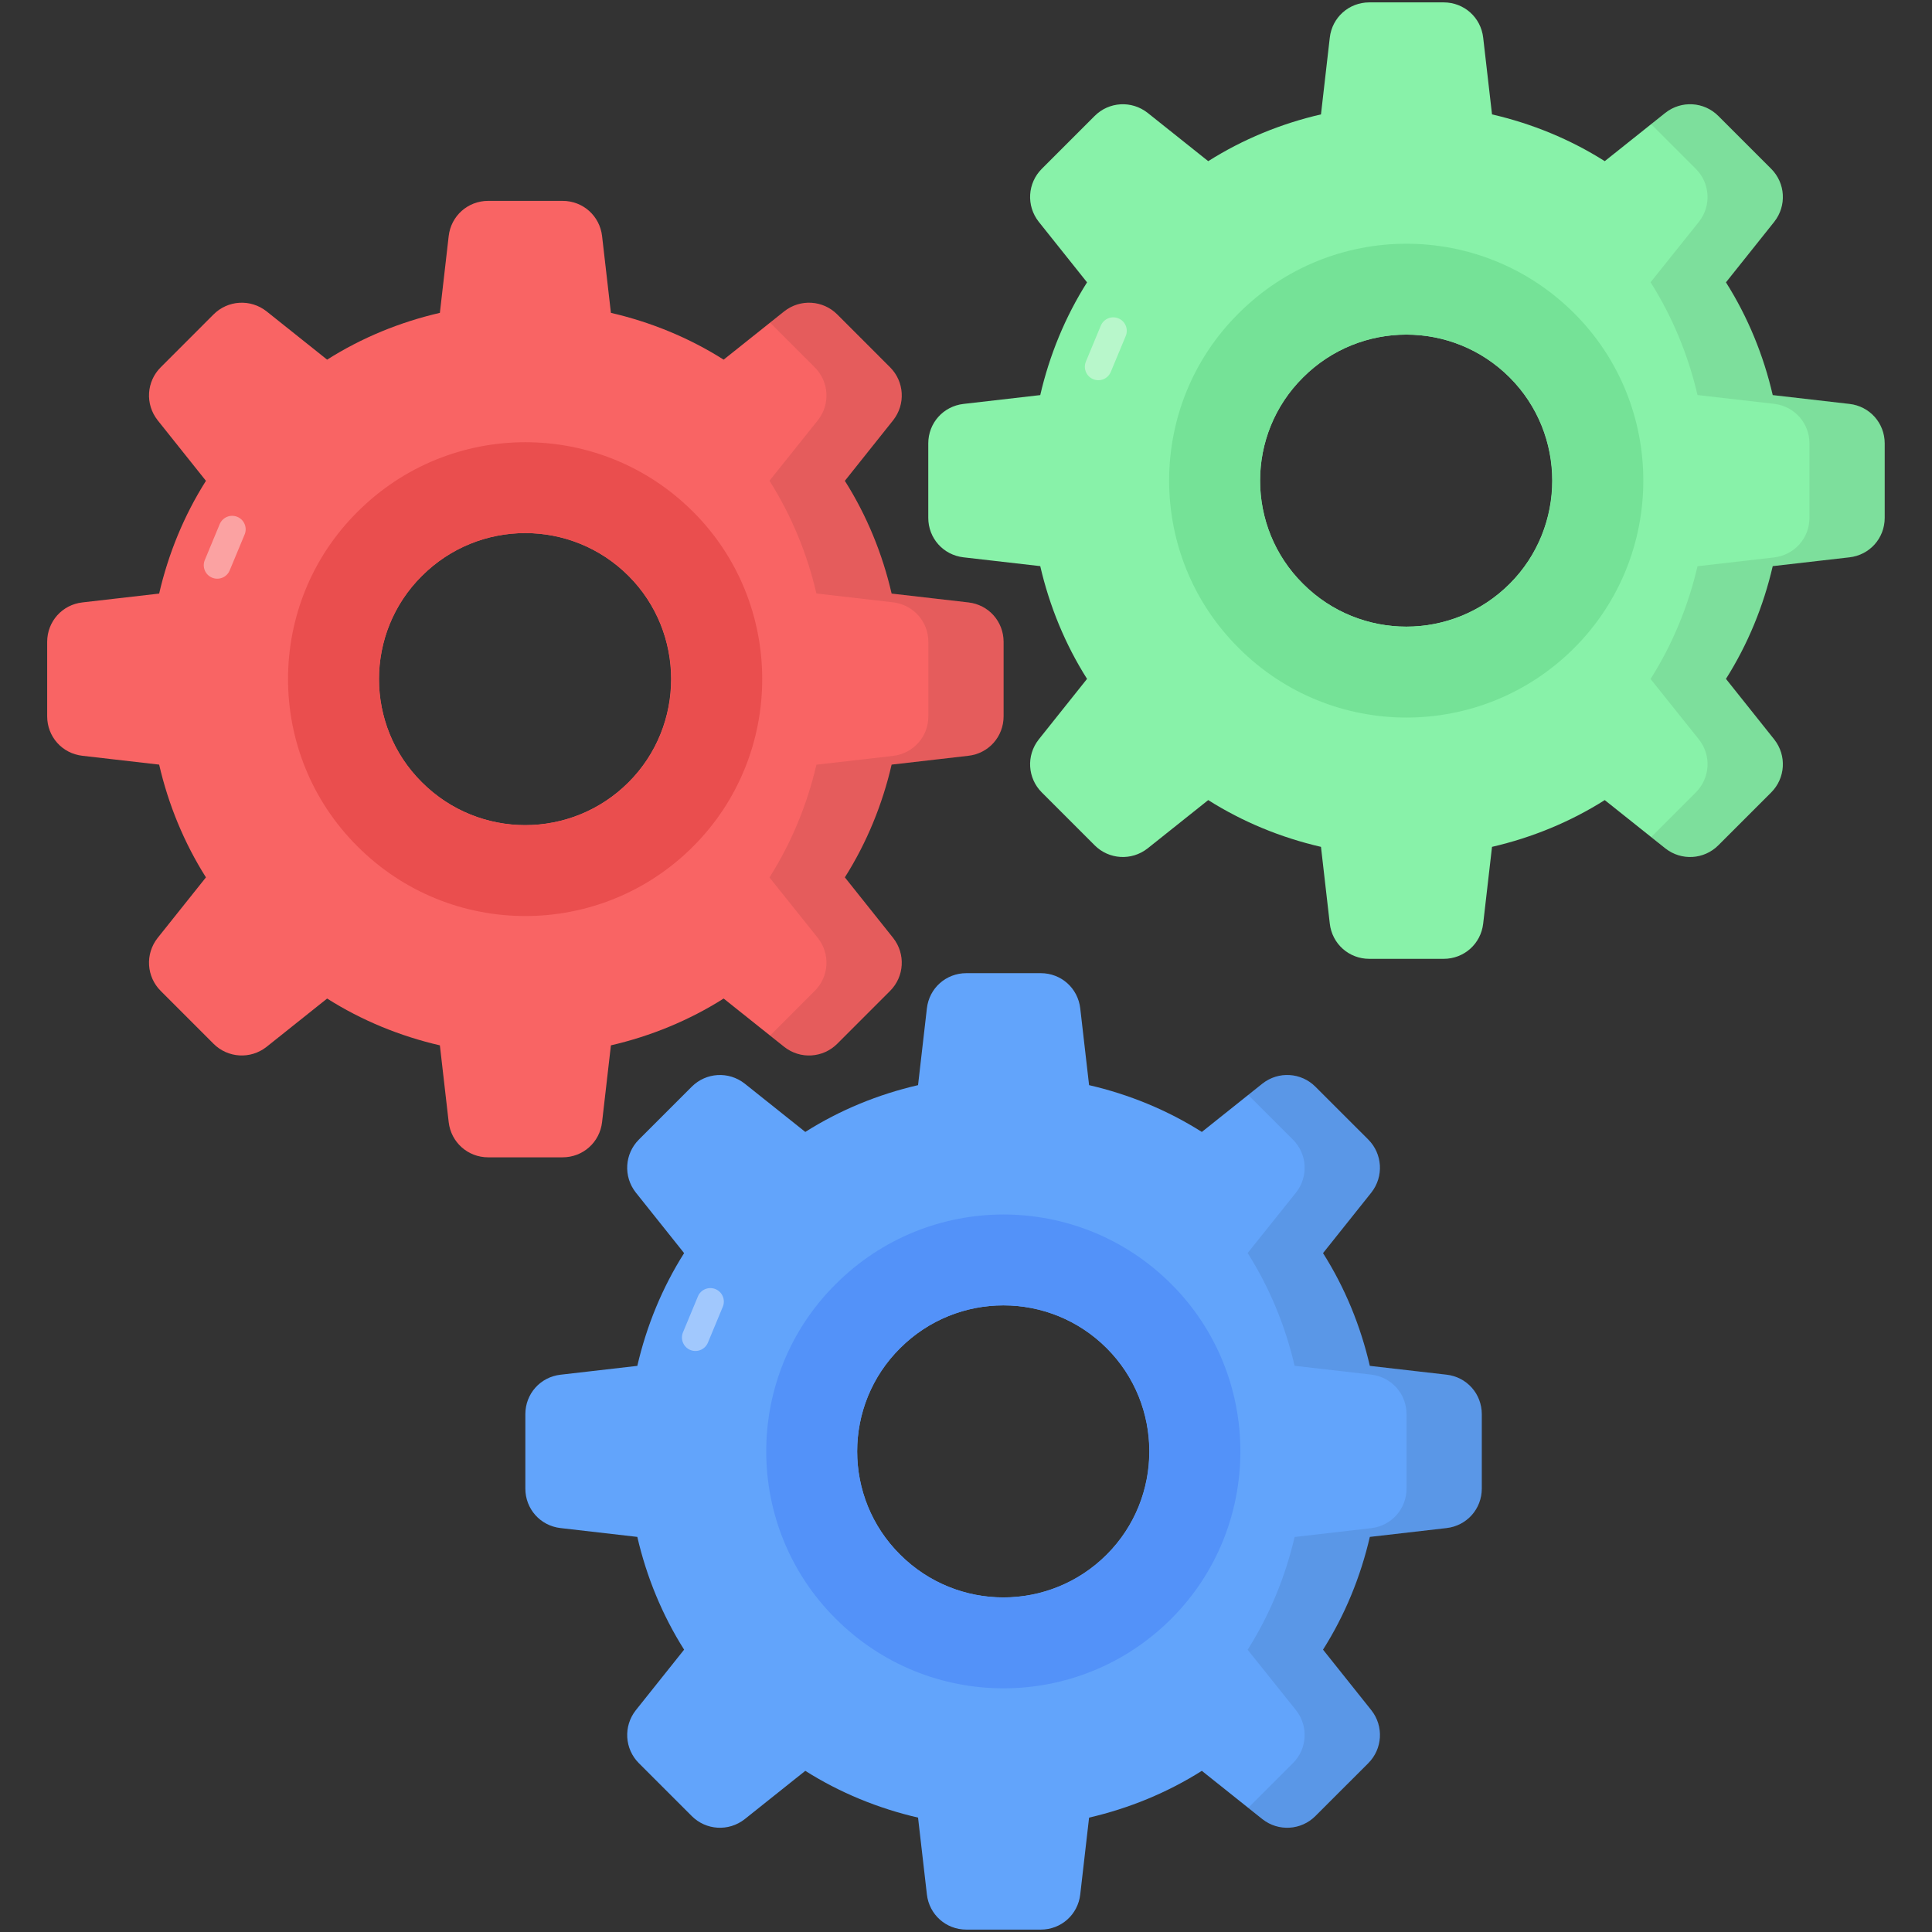
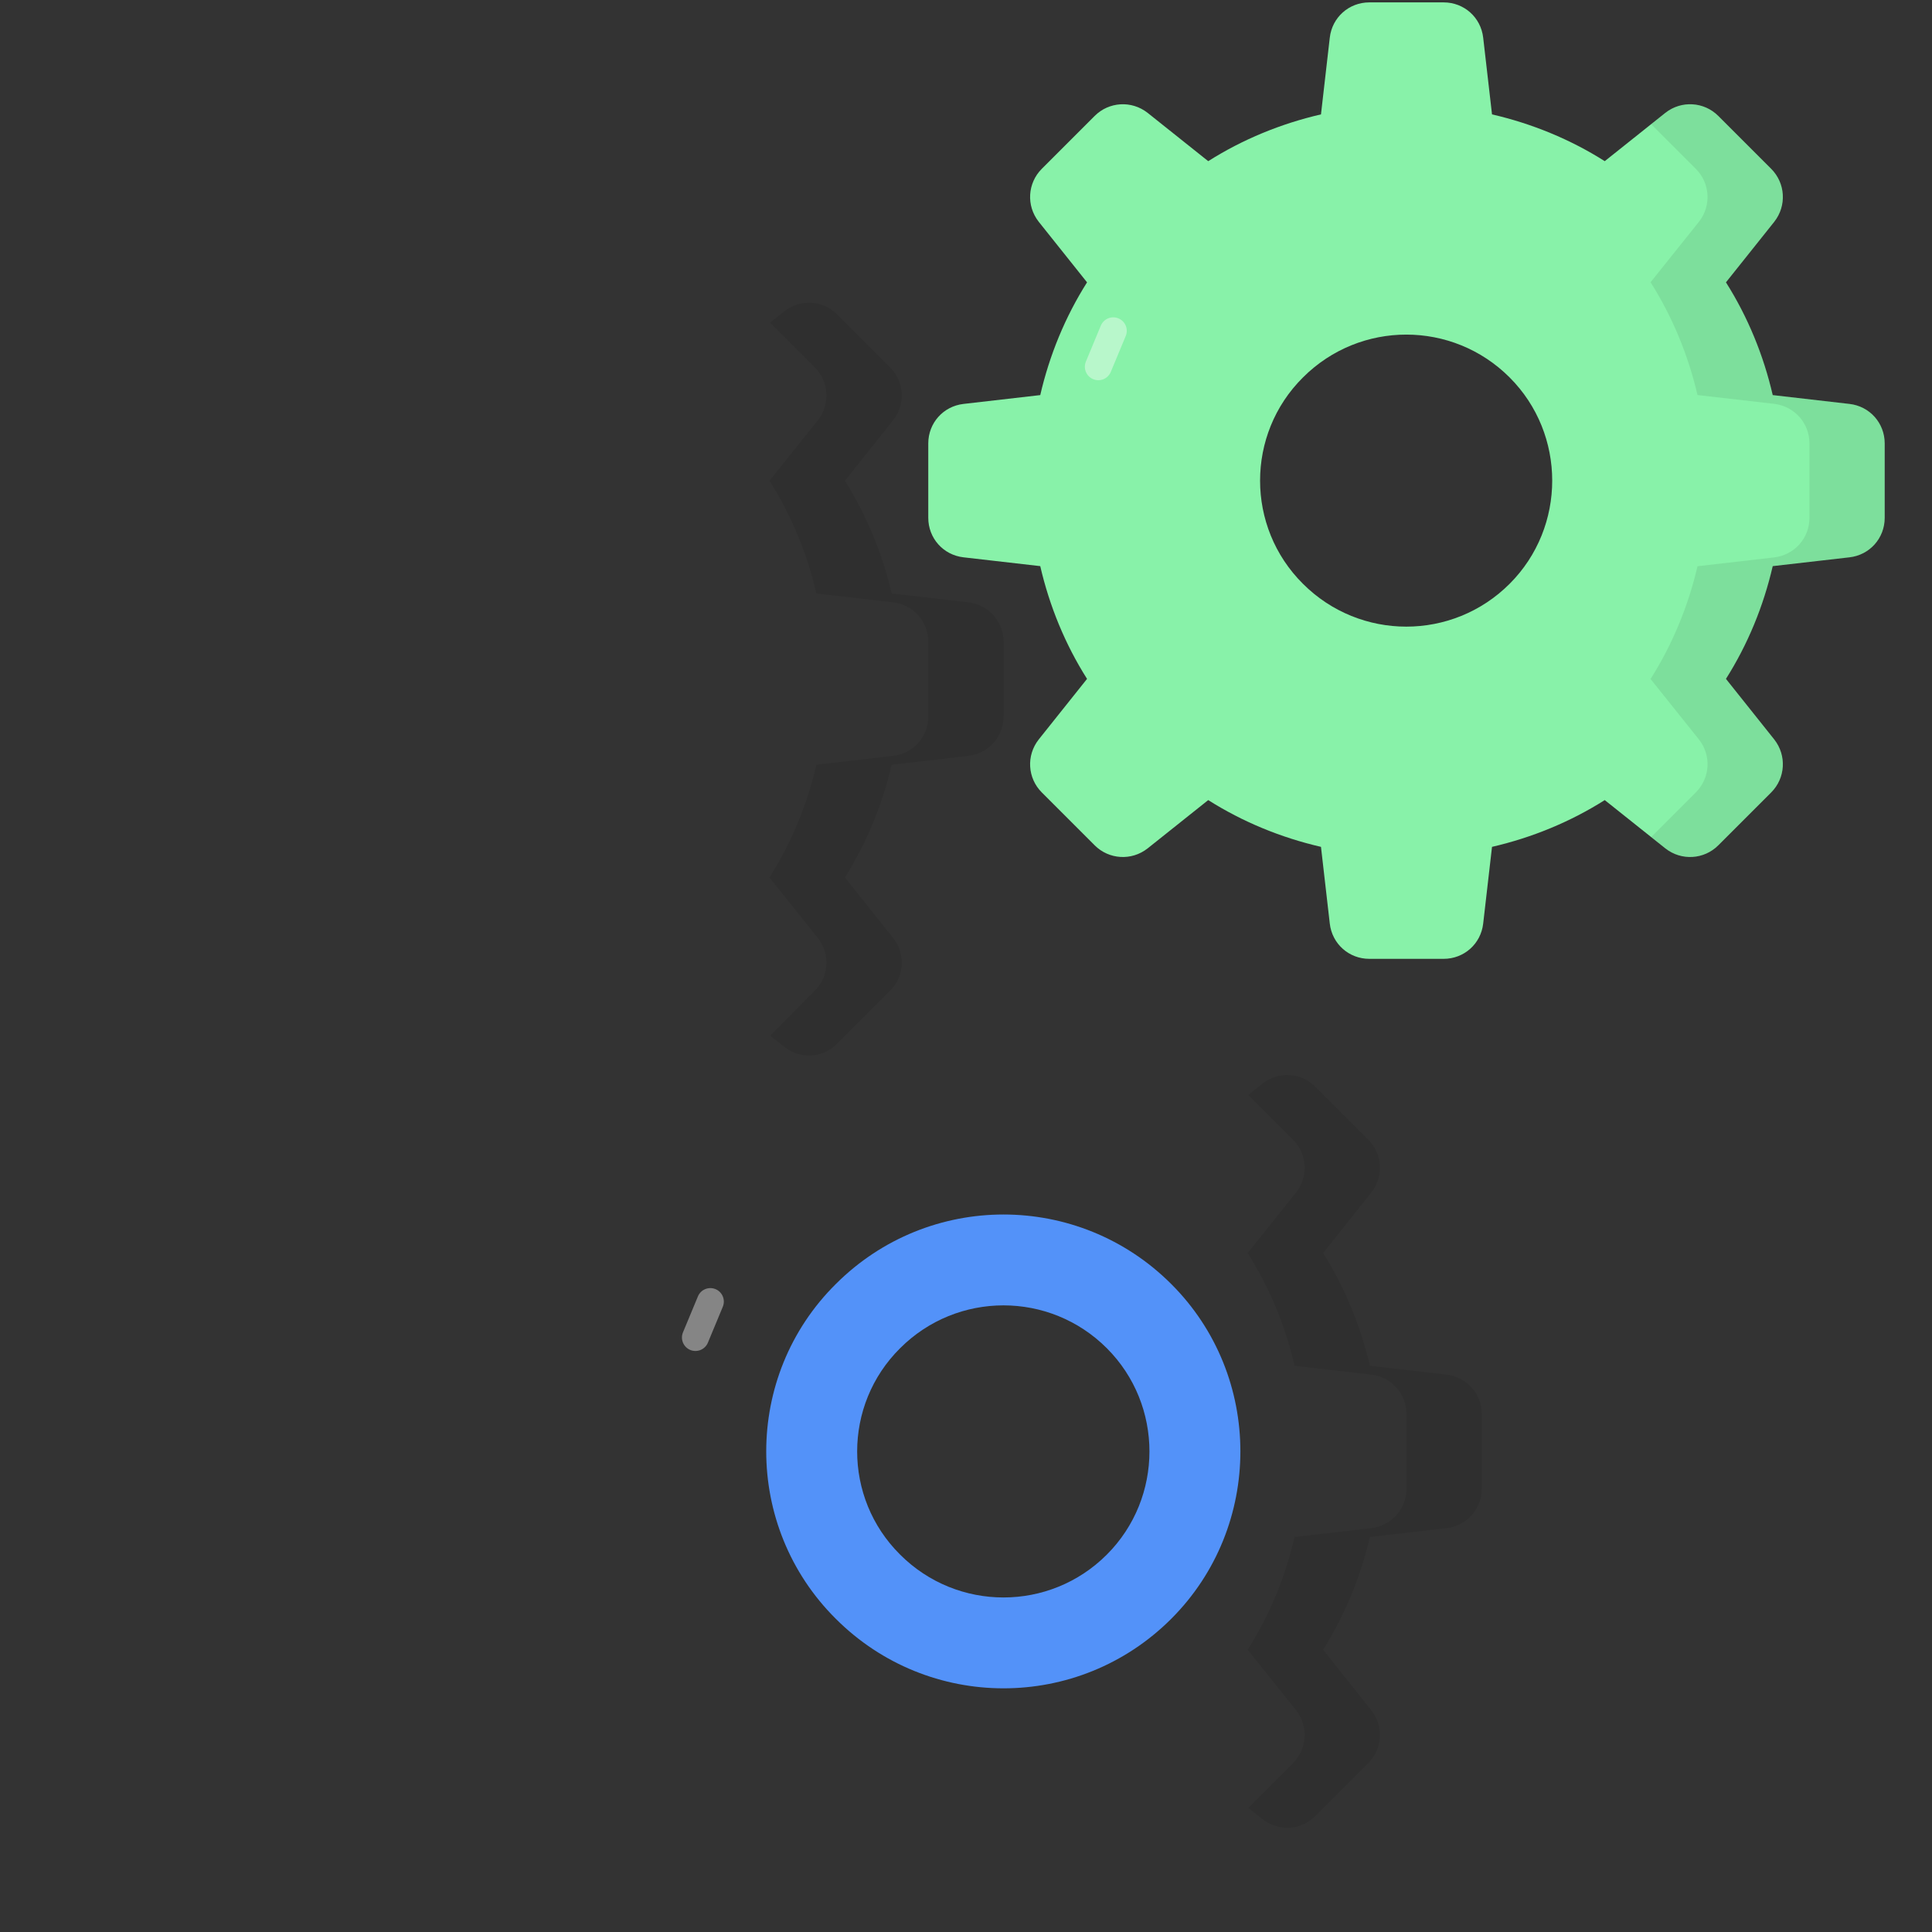
<svg xmlns="http://www.w3.org/2000/svg" width="72" height="72" viewBox="0 0 72 72" fill="none">
  <rect x="0" y="0" width="72" height="72" fill="#333333" stroke="none" />
-   <path d="M53.907 51.23L51.049 50.902C50.706 49.415 50.12 47.986 49.305 46.7L51.106 44.442C51.577 43.842 51.52 42.998 50.992 42.469L49.019 40.497C48.49 39.968 47.647 39.911 47.047 40.383L44.789 42.184C43.503 41.369 42.073 40.783 40.587 40.44L40.258 37.582C40.172 36.824 39.544 36.267 38.786 36.267H36.014C35.256 36.267 34.627 36.824 34.542 37.582L34.213 40.44C32.727 40.783 31.297 41.369 30.011 42.184L27.753 40.383C27.153 39.911 26.309 39.969 25.781 40.497L23.808 42.47C23.28 42.998 23.222 43.842 23.694 44.442L25.495 46.7C24.68 47.986 24.094 49.415 23.751 50.902L20.893 51.231C20.135 51.316 19.578 51.945 19.578 52.703V55.475C19.578 56.233 20.135 56.862 20.893 56.947L23.751 57.276C24.094 58.762 24.68 60.191 25.495 61.478L23.694 63.736C23.223 64.336 23.28 65.179 23.808 65.708L25.781 67.68C26.309 68.209 27.153 68.266 27.753 67.795L30.011 65.994C31.297 66.808 32.727 67.394 34.213 67.737L34.542 70.596C34.627 71.353 35.256 71.911 36.014 71.911H38.786C39.544 71.911 40.173 71.353 40.258 70.596L40.587 67.737C42.073 67.394 43.502 66.808 44.789 65.994L47.047 67.795C47.647 68.266 48.49 68.209 49.019 67.68L50.992 65.708C51.52 65.179 51.578 64.336 51.106 63.736L49.305 61.478C50.12 60.191 50.706 58.762 51.049 57.276L53.907 56.947C54.664 56.861 55.222 56.233 55.222 55.475V52.703C55.222 51.945 54.664 51.316 53.907 51.23ZM41.244 57.933C39.115 60.063 35.67 60.063 33.541 57.933C31.412 55.818 31.412 52.359 33.541 50.244C35.67 48.115 39.115 48.115 41.244 50.244C43.359 52.359 43.359 55.818 41.244 57.933Z" fill="#62A4FB" />
  <g opacity="0.08">
    <path d="M53.907 51.228L51.05 50.899C50.706 49.417 50.118 47.988 49.308 46.697L51.103 44.443C51.577 43.839 51.524 42.999 50.989 42.472L49.017 40.5C48.49 39.965 47.65 39.912 47.046 40.386L46.519 40.806L48.185 42.472C48.712 42.999 48.773 43.839 48.299 44.443L46.496 46.697C47.314 47.988 47.902 49.417 48.246 50.899L51.103 51.228C51.86 51.319 52.417 51.946 52.417 52.702V55.476C52.417 56.232 51.86 56.859 51.103 56.95L48.246 57.279C47.902 58.761 47.314 60.19 46.496 61.481L48.299 63.735C48.773 64.339 48.712 65.179 48.185 65.707L46.519 67.372L47.046 67.792C47.65 68.266 48.49 68.213 49.017 67.678L50.989 65.707C51.524 65.179 51.577 64.339 51.103 63.736L49.308 61.482C50.118 60.19 50.706 58.761 51.05 57.279L53.907 56.951C54.664 56.859 55.222 56.233 55.222 55.476V52.703C55.222 51.946 54.664 51.319 53.907 51.228Z" fill="black" />
  </g>
  <path d="M43.65 47.853C40.194 44.397 34.603 44.397 31.147 47.853C27.691 51.28 27.691 56.893 31.147 60.327C34.603 63.783 40.194 63.783 43.65 60.327C47.084 56.893 47.084 51.28 43.65 47.853ZM41.248 57.936C39.119 60.065 35.675 60.065 33.545 57.936C31.41 55.818 31.41 52.362 33.545 50.244C35.674 48.115 39.119 48.115 41.248 50.244C43.366 52.362 43.366 55.818 41.248 57.936Z" fill="#5392F9" />
  <g opacity="0.4">
    <path d="M26.937 48.699L26.381 50.038C26.274 50.294 25.98 50.415 25.724 50.309C25.468 50.202 25.346 49.908 25.453 49.652L26.009 48.314C26.115 48.057 26.409 47.936 26.666 48.042C26.922 48.149 27.043 48.443 26.937 48.699Z" fill="white" />
  </g>
-   <path d="M36.087 22.45L33.228 22.121C32.885 20.634 32.299 19.205 31.485 17.919L33.285 15.661C33.757 15.061 33.7 14.217 33.171 13.689L31.199 11.716C30.67 11.188 29.827 11.13 29.227 11.602L26.968 13.403C25.682 12.588 24.253 12.002 22.767 11.659L22.438 8.801C22.352 8.043 21.723 7.486 20.966 7.486H18.193C17.436 7.486 16.807 8.044 16.721 8.801L16.393 11.659C14.906 12.002 13.477 12.588 12.191 13.403L9.933 11.602C9.332 11.13 8.489 11.188 7.96 11.716L5.988 13.689C5.459 14.217 5.402 15.061 5.874 15.661L7.675 17.919C6.86 19.205 6.274 20.634 5.931 22.121L3.073 22.45C2.315 22.535 1.758 23.164 1.758 23.922V26.694C1.758 27.452 2.315 28.081 3.073 28.166L5.931 28.495C6.274 29.981 6.86 31.41 7.675 32.697L5.874 34.955C5.402 35.555 5.459 36.399 5.988 36.927L7.96 38.9C8.489 39.428 9.332 39.486 9.933 39.014L12.191 37.213C13.477 38.028 14.906 38.614 16.393 38.957L16.721 41.815C16.807 42.572 17.436 43.13 18.193 43.13H20.966C21.724 43.13 22.352 42.572 22.438 41.815L22.767 38.957C24.253 38.614 25.682 38.028 26.968 37.213L29.227 39.014C29.827 39.486 30.67 39.428 31.199 38.9L33.171 36.927C33.7 36.399 33.757 35.555 33.285 34.955L31.485 32.697C32.299 31.411 32.885 29.981 33.228 28.495L36.087 28.166C36.844 28.081 37.401 27.452 37.401 26.694V23.922C37.401 23.164 36.844 22.535 36.087 22.45ZM23.424 29.153C21.295 31.282 17.85 31.282 15.721 29.153C13.591 27.037 13.591 23.579 15.721 21.463C17.85 19.334 21.295 19.334 23.424 21.463C25.539 23.579 25.539 27.037 23.424 29.153Z" fill="#F96464" />
  <g opacity="0.08">
    <path d="M36.087 22.447L33.23 22.118C32.886 20.636 32.297 19.207 31.488 17.916L33.283 15.662C33.757 15.058 33.703 14.218 33.169 13.691L31.197 11.72C30.67 11.185 29.83 11.131 29.226 11.605L28.699 12.025L30.364 13.691C30.892 14.218 30.953 15.059 30.479 15.662L28.676 17.916C29.493 19.207 30.082 20.636 30.425 22.118L33.283 22.447C34.039 22.539 34.597 23.165 34.597 23.922V26.695C34.597 27.452 34.039 28.078 33.283 28.17L30.425 28.498C30.082 29.981 29.493 31.409 28.676 32.701L30.479 34.955C30.953 35.558 30.892 36.398 30.364 36.926L28.699 38.592L29.226 39.012C29.829 39.485 30.67 39.432 31.197 38.897L33.169 36.926C33.703 36.399 33.757 35.558 33.283 34.955L31.488 32.701C32.297 31.41 32.886 29.981 33.23 28.498L36.087 28.17C36.844 28.078 37.401 27.452 37.401 26.695V23.922C37.401 23.165 36.844 22.539 36.087 22.447Z" fill="black" />
  </g>
-   <path d="M25.83 19.072C22.374 15.616 16.782 15.616 13.326 19.072C9.87 22.499 9.87 28.112 13.326 31.546C16.782 35.002 22.374 35.002 25.83 31.546C29.264 28.112 29.264 22.499 25.83 19.072ZM23.428 29.155C21.299 31.284 17.854 31.284 15.725 29.155C13.59 27.037 13.59 23.581 15.725 21.463C17.854 19.334 21.298 19.334 23.428 21.463C25.546 23.581 25.546 27.037 23.428 29.155Z" fill="#EA4E4E" />
  <g opacity="0.4">
-     <path d="M9.117 19.918L8.56 21.257C8.454 21.513 8.16 21.635 7.904 21.528C7.647 21.422 7.526 21.128 7.632 20.872L8.188 19.533C8.295 19.277 8.589 19.155 8.845 19.262C9.102 19.368 9.223 19.662 9.117 19.918Z" fill="white" />
-   </g>
+     </g>
  <path d="M68.923 15.053L66.064 14.724C65.721 13.238 65.135 11.809 64.321 10.522L66.122 8.264C66.593 7.664 66.536 6.821 66.007 6.292L64.035 4.32C63.506 3.791 62.663 3.734 62.063 4.205L59.804 6.006C58.518 5.191 57.089 4.606 55.603 4.263L55.274 1.404C55.188 0.647 54.559 0.089 53.802 0.089H51.029C50.272 0.089 49.643 0.647 49.557 1.404L49.229 4.263C47.742 4.606 46.313 5.192 45.027 6.006L42.769 4.206C42.168 3.734 41.325 3.791 40.796 4.32L38.824 6.292C38.295 6.821 38.238 7.664 38.71 8.264L40.511 10.522C39.696 11.809 39.11 13.238 38.767 14.724L35.909 15.053C35.151 15.139 34.594 15.768 34.594 16.525V19.298C34.594 20.055 35.151 20.684 35.909 20.77L38.767 21.098C39.11 22.585 39.696 24.014 40.511 25.3L38.71 27.558C38.238 28.159 38.295 29.002 38.824 29.531L40.796 31.503C41.325 32.032 42.168 32.089 42.769 31.617L45.027 29.817C46.313 30.631 47.742 31.217 49.229 31.56L49.557 34.418C49.643 35.176 50.272 35.733 51.029 35.733H53.802C54.559 35.733 55.188 35.176 55.274 34.418L55.603 31.56C57.089 31.217 58.518 30.631 59.804 29.817L62.063 31.617C62.663 32.089 63.506 32.032 64.035 31.503L66.007 29.531C66.536 29.002 66.593 28.159 66.121 27.558L64.321 25.3C65.135 24.014 65.721 22.585 66.064 21.098L68.923 20.77C69.68 20.684 70.237 20.055 70.237 19.298V16.525C70.237 15.768 69.68 15.139 68.923 15.053ZM56.26 21.756C54.131 23.885 50.686 23.885 48.557 21.756C46.427 19.641 46.427 16.182 48.557 14.067C50.686 11.937 54.131 11.937 56.26 14.067C58.375 16.182 58.375 19.641 56.26 21.756Z" fill="#88F2A9" />
  <g opacity="0.08">
    <path d="M68.923 15.05L66.065 14.722C65.722 13.239 65.133 11.811 64.323 10.519L66.119 8.265C66.593 7.662 66.539 6.821 66.004 6.294L64.033 4.323C63.506 3.788 62.665 3.734 62.062 4.208L61.535 4.629L63.2 6.294C63.727 6.821 63.788 7.662 63.315 8.265L61.512 10.519C62.329 11.811 62.917 13.239 63.261 14.722L66.119 15.05C66.875 15.142 67.433 15.768 67.433 16.525V19.298C67.433 20.055 66.875 20.681 66.119 20.773L63.261 21.102C62.917 22.584 62.329 24.013 61.512 25.304L63.315 27.558C63.789 28.161 63.727 29.002 63.2 29.529L61.535 31.195L62.062 31.615C62.665 32.089 63.506 32.035 64.033 31.5L66.004 29.529C66.539 29.002 66.593 28.161 66.119 27.558L64.323 25.304C65.133 24.013 65.722 22.584 66.065 21.102L68.923 20.773C69.679 20.682 70.237 20.055 70.237 19.299V16.525C70.237 15.768 69.679 15.142 68.923 15.05Z" fill="black" />
  </g>
-   <path d="M58.666 11.675C55.21 8.219 49.618 8.219 46.162 11.675C42.706 15.102 42.706 20.715 46.162 24.149C49.618 27.605 55.21 27.605 58.666 24.149C62.1 20.715 62.1 15.102 58.666 11.675ZM56.264 21.758C54.134 23.887 50.69 23.887 48.561 21.758C46.426 19.64 46.426 16.184 48.561 14.067C50.69 11.938 54.134 11.938 56.264 14.067C58.382 16.184 58.382 19.64 56.264 21.758Z" fill="#75E297" />
  <g opacity="0.4">
    <path d="M41.953 12.521L41.396 13.86C41.29 14.116 40.996 14.238 40.739 14.131C40.483 14.025 40.362 13.731 40.468 13.475L41.024 12.136C41.131 11.88 41.425 11.758 41.681 11.865C41.938 11.971 42.059 12.265 41.953 12.521Z" fill="white" />
  </g>
</svg>